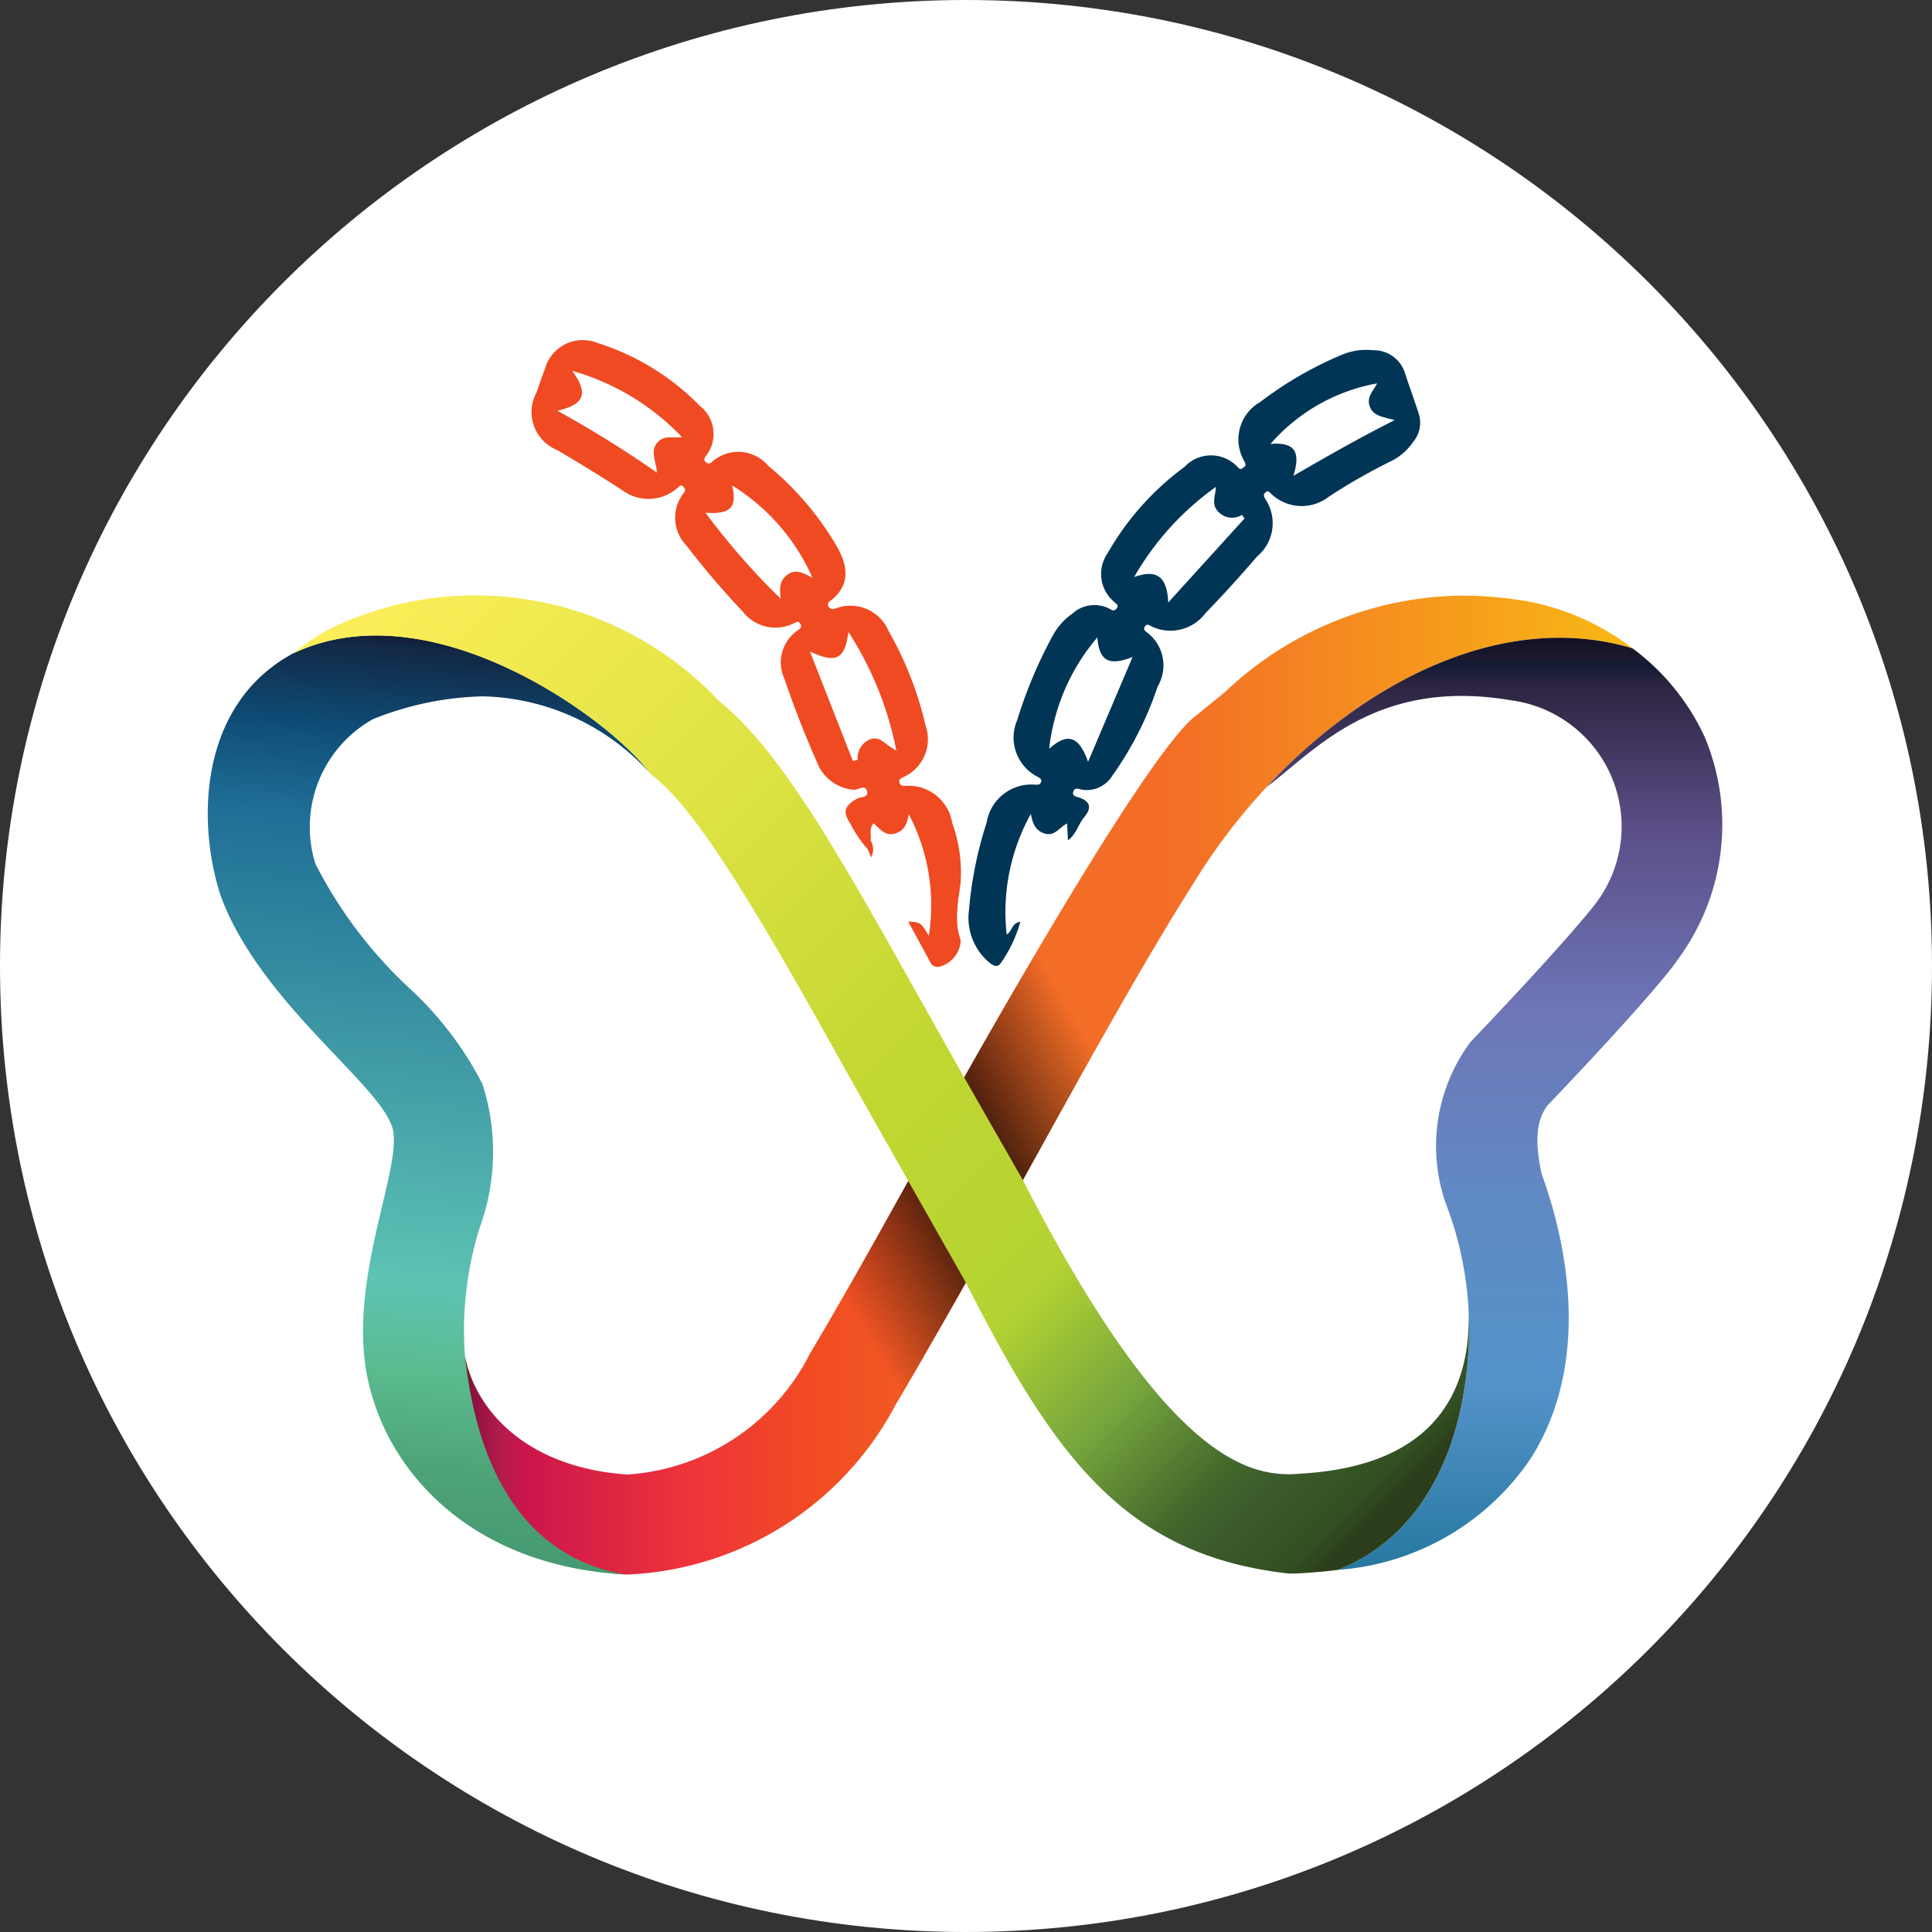
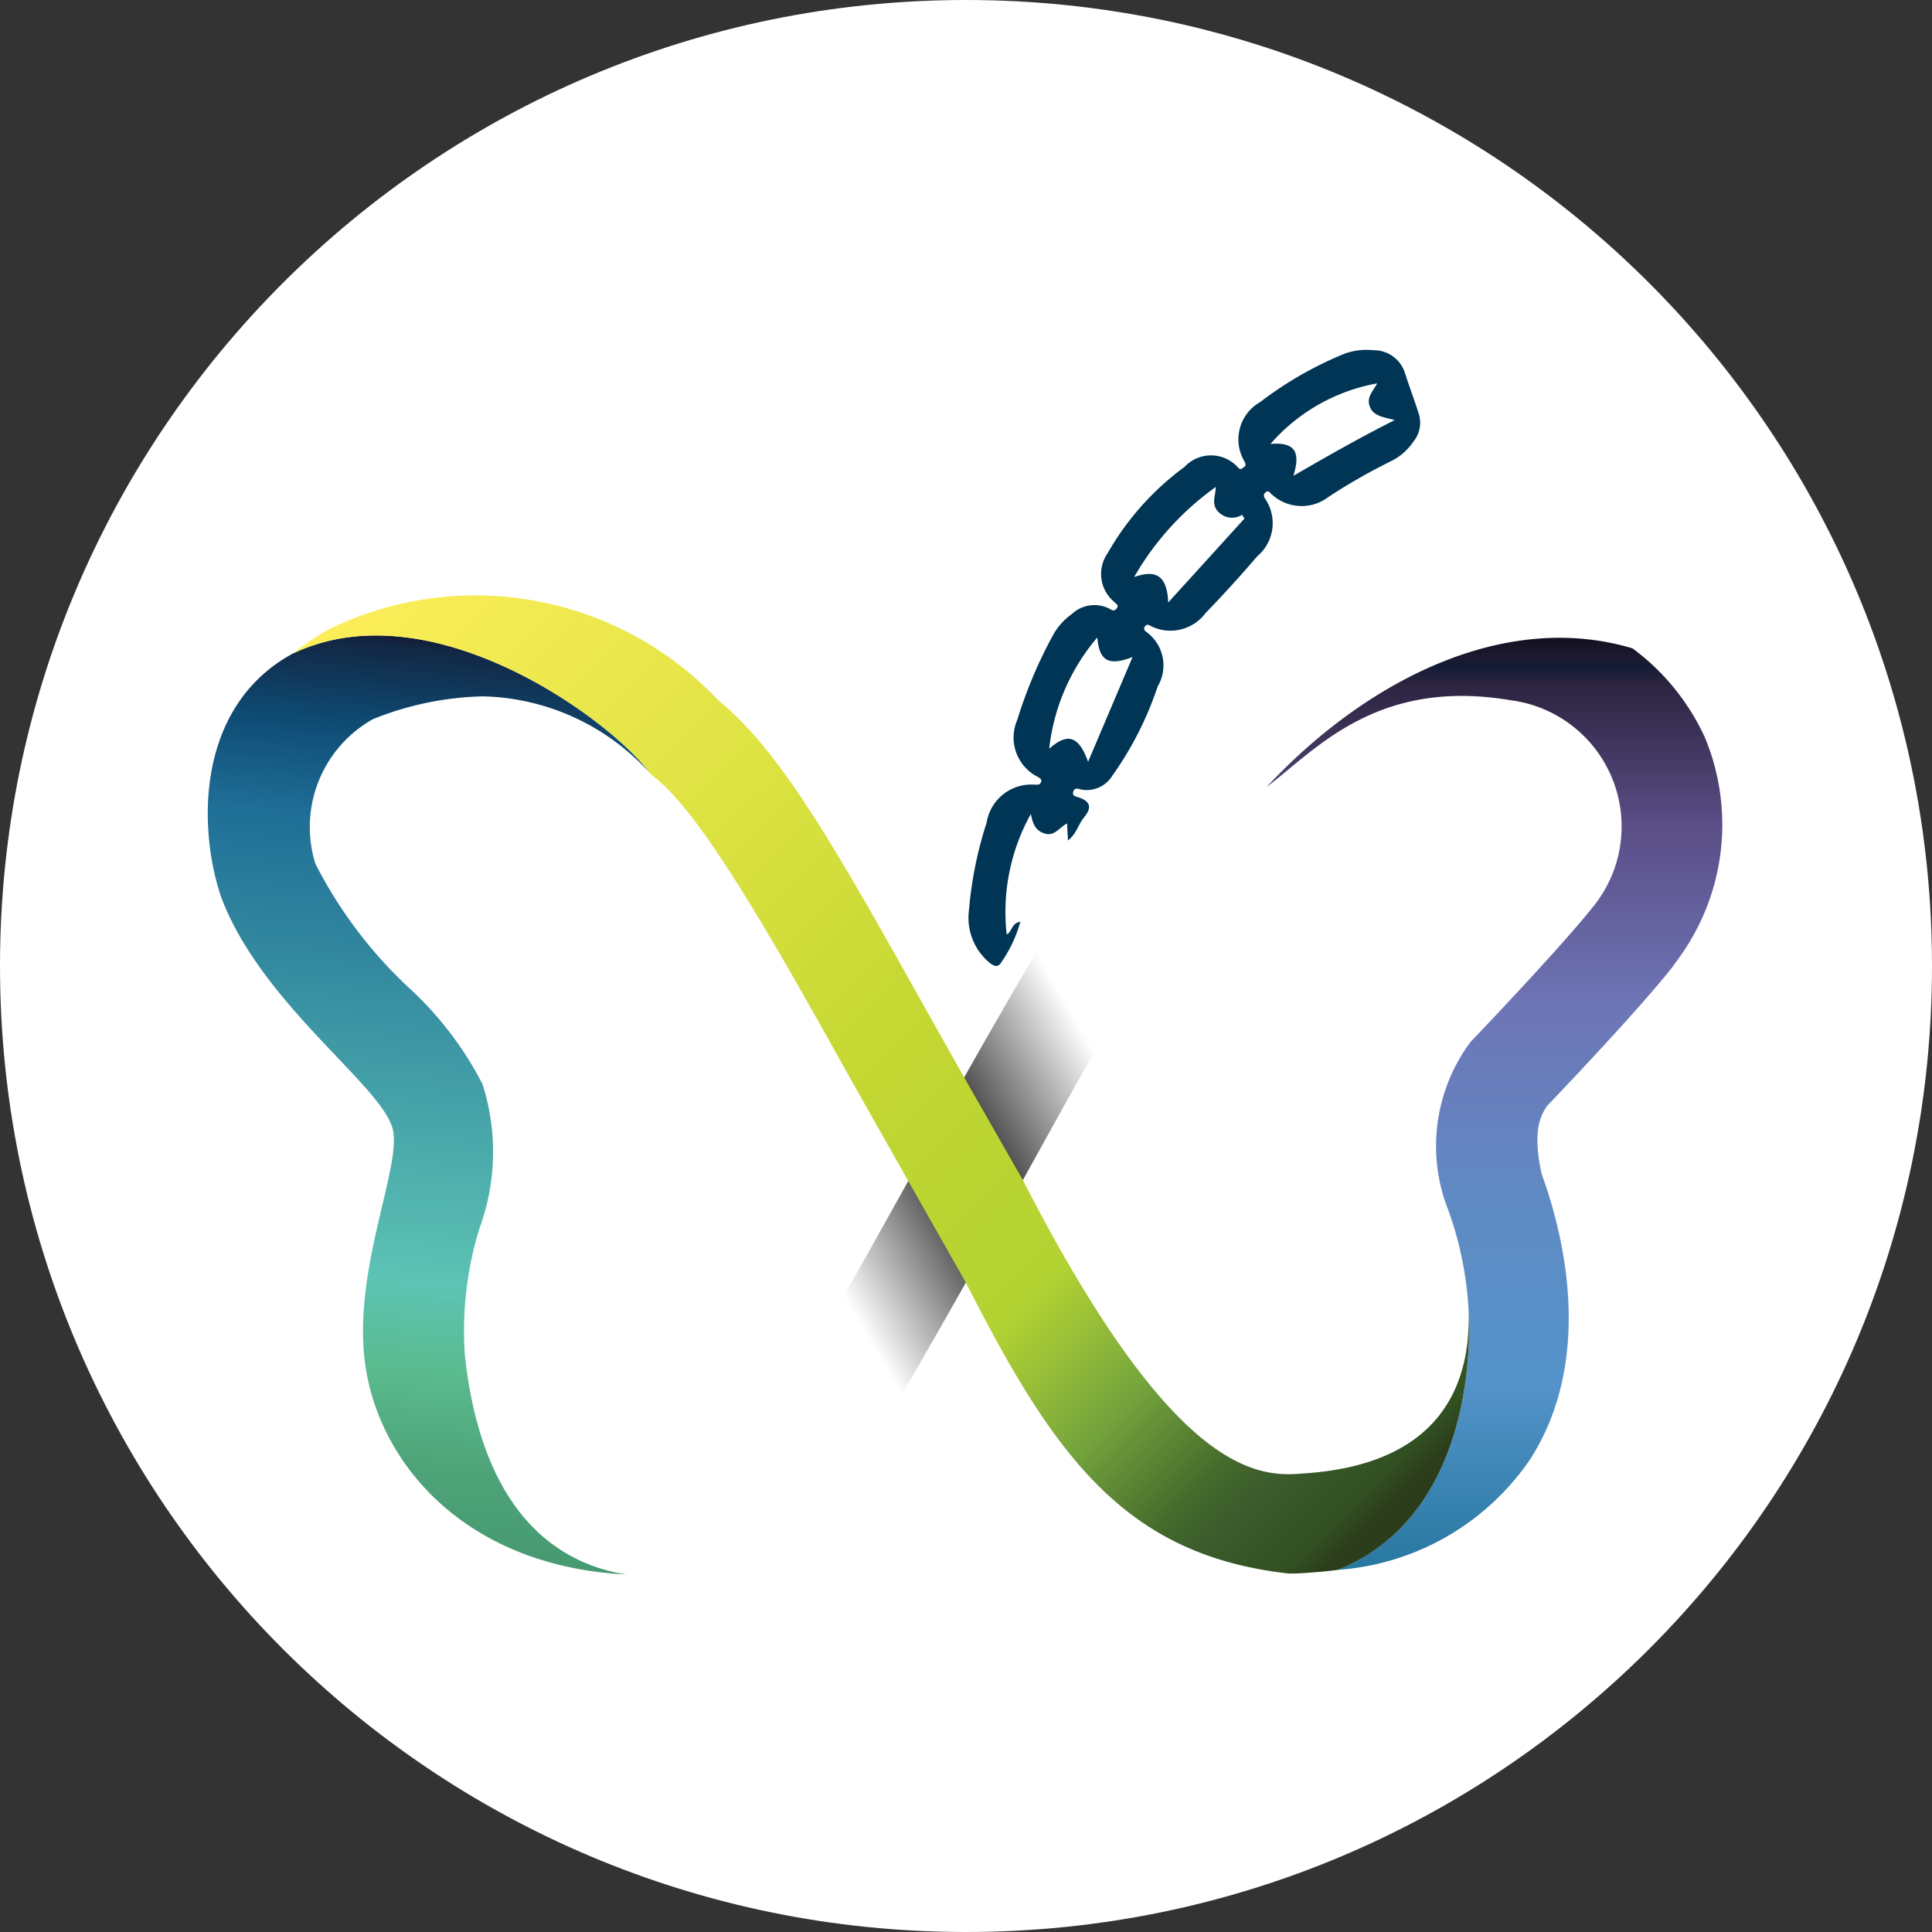
<svg xmlns="http://www.w3.org/2000/svg" width="32" height="32" fill="none">
  <rect width="100%" height="100%" fill="#333333" stroke="none" />
  <defs>
    <linearGradient id="atd__a" x1="7.7" x2="27.04" y1="17.972" y2="17.972" gradientUnits="userSpaceOnUse">
      <stop stop-color="#6F211F" />
      <stop offset=".01" stop-color="#931042" />
      <stop offset=".03" stop-color="#B31C4B" />
      <stop offset=".05" stop-color="#CA154C" />
      <stop offset=".2" stop-color="#F03539" />
      <stop offset=".3" stop-color="#F14C22" />
      <stop offset=".5" stop-color="#F36D27" />
      <stop offset=".6" stop-color="#F36D27" />
      <stop offset="1" stop-color="#F8B915" />
    </linearGradient>
    <linearGradient id="atd__b" x1="13.611" x2="18.486" y1="20.844" y2="18.029" gradientUnits="userSpaceOnUse">
      <stop stop-opacity="0" />
      <stop offset=".5" stop-opacity=".9" />
      <stop offset="1" stop-opacity="0" />
    </linearGradient>
    <linearGradient id="atd__c" x1="24.754" x2="24.754" y1="10.564" y2="26.002" gradientUnits="userSpaceOnUse">
      <stop stop-color="#141021" />
      <stop offset=".02" stop-color="#1C192F" />
      <stop offset=".03" stop-color="#131B34" />
      <stop offset=".05" stop-color="#2C2440" />
      <stop offset=".2" stop-color="#5B4D86" />
      <stop offset=".4" stop-color="#6E76B7" />
      <stop offset=".6" stop-color="#608AC3" />
      <stop offset=".8" stop-color="#5493CA" />
      <stop offset="1" stop-color="#2778A0" />
    </linearGradient>
    <linearGradient id="atd__d" x1="14.255" x2="12.934" y1="11.213" y2="26.307" gradientUnits="userSpaceOnUse">
      <stop stop-color="#131B34" />
      <stop offset=".01" stop-color="#122744" />
      <stop offset=".1" stop-color="#0E4B74" />
      <stop offset=".2" stop-color="#1F6E96" />
      <stop offset=".7" stop-color="#5DC3B4" />
      <stop offset=".8" stop-color="#5ABB8E" />
      <stop offset=".9" stop-color="#4EA479" />
      <stop offset="1" stop-color="#469971" />
    </linearGradient>
    <linearGradient id="atd__e" x1="6.892" x2="23.19" y1="8.785" y2="25.083" gradientUnits="userSpaceOnUse">
      <stop stop-color="#FDEE59" />
      <stop offset=".3" stop-color="#DCE242" />
      <stop offset=".5" stop-color="#C4D732" />
      <stop offset=".7" stop-color="#B3D332" />
      <stop offset=".8" stop-color="#77A63D" />
      <stop offset=".89" stop-color="#42672B" />
      <stop offset=".92" stop-color="#3B5B2D" />
      <stop offset=".97" stop-color="#325022" />
      <stop offset=".99" stop-color="#2B3D1A" />
      <stop offset="1" stop-color="#2B3D1A" />
    </linearGradient>
  </defs>
  <path fill="#fff" d="M32 16c0 8.837-7.163 16-16 16S0 24.837 0 16 7.163 0 16 0s16 7.163 16 16Z" />
  <path fill="#fff" d="M10.347 26.552a5.433 5.433 0 0 1-3.292-1.235 4.33 4.33 0 0 1-1.447-2.483 7.304 7.304 0 0 1 .263-2.973c.103-.34.162-.692.175-1.047l-.004-.009-.007-.016a5.093 5.093 0 0 0-.804-.963 8.796 8.796 0 0 1-2.01-2.802l-.005-.014a4.158 4.158 0 0 1 2.014-5.006l.026-.014.027-.011A7.359 7.359 0 0 1 8 9.409a5.897 5.897 0 0 1 4.216 1.842c1.12.915 2.331 3.083 3.613 5.378l.143.255c1.119-1.956 2.725-4.653 3.443-5.316l.121-.122.149-.104c.07-.05.19-.15.306-.246a6.31 6.31 0 0 1 4.22-1.703c.388 0 .775.034 1.158.1a4.616 4.616 0 0 1 3.3 2.53 4.216 4.216 0 0 1-.491 4.138l-.055.085-.063.08c-.541.68-1.682 1.887-2.064 2.287-.044.072-.104.232-.007.697.337.938.956 3.244-.249 5.118a4.818 4.818 0 0 1-4.004 2.09 4.408 4.408 0 0 1-.389.018h-.026l-.026-.003a5.468 5.468 0 0 1-3.417-1.57 11.253 11.253 0 0 1-1.896-2.729c-.277.486-.518.901-.742 1.276a5.773 5.773 0 0 1-4.852 3.042h-.041Zm-1.923-8.786a4.086 4.086 0 0 1-.024 2.693 5.478 5.478 0 0 0-.236 1.907c.122.663.779 1.473 2.23 1.585a3.183 3.183 0 0 0 2.618-1.778 105.91 105.91 0 0 0 1.49-2.608c-.32-.557-.634-1.119-.939-1.664l-.002-.004c-1.007-1.803-2.26-4.046-2.994-4.638l-.076-.061-.07-.068A3.395 3.395 0 0 0 8 12.007a4.66 4.66 0 0 0-1.616.332 1.562 1.562 0 0 0-.714 1.814c.375.704.864 1.34 1.447 1.884a6.107 6.107 0 0 1 1.307 1.729Zm9.054 1.788a14.578 14.578 0 0 0 2.507 3.71 1.94 1.94 0 0 0 1.36.681c.056 0 .114-.003.18-.009l.016-.001a2.41 2.41 0 0 0 2.011-.904c.643-1 .072-2.62-.049-2.936l-.011-.029-.007-.03a3.376 3.376 0 0 1 .496-3.066l.017-.021.019-.02c.014-.015 1.431-1.493 1.99-2.193a1.715 1.715 0 0 0 .286-1.648 1.991 1.991 0 0 0-1.348-1.023 4.425 4.425 0 0 0-.737-.065 3.73 3.73 0 0 0-2.56 1.104c-.149.124-.29.241-.431.343-.824.85-2.301 3.51-3.739 6.107Z" />
-   <path fill="#fff" d="m15.236 16.017-.274-.506-.248-.457.34.021a.91.91 0 0 1 .203.03 4.584 4.584 0 0 0-.204-1.21.477.477 0 0 1-.299.11.397.397 0 0 1-.107-.014.57.57 0 0 1-.04.273l-.163.448-.231-.537a1.509 1.509 0 0 1-.218-.312 1.966 1.966 0 0 0-.072-.122.486.486 0 0 1-.097-.373.358.358 0 0 1 .074-.146.919.919 0 0 1-.541-.52 17.158 17.158 0 0 1-.546-1.397.898.898 0 0 1 .021-.717.934.934 0 0 1-.668-.328c-.334-.352-.65-.722-.946-1.108a.919.919 0 0 1-.214-.74.84.84 0 0 1-.256.04 1.017 1.017 0 0 1-.55-.177c-.408-.263-.75-.472-1.075-.66a.863.863 0 0 1-.416-1.18c.017-.045.032-.09.047-.136a4.01 4.01 0 0 1 .091-.248.832.832 0 0 1 .784-.603c.11.001.22.02.325.054.67.21 1.278.584 1.768 1.086a.83.83 0 0 1 .277.729.697.697 0 0 1 .193-.027c.242.014.472.112.65.278.46.379.852.835 1.157 1.347a.874.874 0 0 1 .095.938h.018a.84.84 0 0 1 .765.498c.29.508.505 1.055.636 1.626a.833.833 0 0 1-.236.892.87.87 0 0 1 .675.711l.015.059c.137.389.173.807.106 1.214-.044.21-.037.427.02.634a.46.46 0 0 1-.098.427c-.204.228-.135.19-.227.208-.091.018-.076.074.068.115.14.03.134.647.134.647s-.652-.712-.736-.867Zm-1.07-3.833a.489.489 0 0 1 .322-.142.38.38 0 0 1 .067.006 5.298 5.298 0 0 0-.45-1.132.388.388 0 0 1-.335.171l-.035-.001.43 1.098Zm-2.114-3.531c.25.317.487.6.742.865a.476.476 0 0 1 .32-.232 5.044 5.044 0 0 0-.79-.909.389.389 0 0 1-.272.276ZM9.656 6.83c.337.195.662.385.987.601a.418.418 0 0 1 .083-.202.427.427 0 0 1 .148-.126 3.74 3.74 0 0 0-1.047-.643.405.405 0 0 1-.17.37Z" />
-   <path fill="#F04A22" d="M15.89 14.81c.06-.397.018-.803-.119-1.182a.73.73 0 0 0-.788-.61c-.048-.002-.074-.014-.086-.057-.014-.048.018-.061.054-.084a.688.688 0 0 0 .38-.858 5.797 5.797 0 0 0-.617-1.575.684.684 0 0 0-.88-.363c-.044.01-.076.011-.102-.024a.063.063 0 0 1 .015-.1c.374-.28.28-.632.092-.944a4.997 4.997 0 0 0-1.116-1.299.65.65 0 0 0-.933-.061.065.065 0 0 1-.05.023.064.064 0 0 1-.05-.024c-.044-.037-.02-.07.003-.101a.589.589 0 0 0-.103-.83A4.08 4.08 0 0 0 9.9 5.682a.65.65 0 0 0-.878.442c-.051.123-.09.25-.135.376a.678.678 0 0 0 .332.95c.368.213.727.437 1.084.666a.725.725 0 0 0 .911-.028c.037-.028.06-.077.11-.02.034.036.025.065-.002.101a.663.663 0 0 0 .048.868c.292.38.603.745.933 1.093a.683.683 0 0 0 .832.2c.04-.018.083-.058.12.002.037.057-.006.083-.045.111a.644.644 0 0 0-.218.8c.16.468.34.93.54 1.382a.712.712 0 0 0 .612.456c.074.006.187-.1.218.029.025.104-.109.084-.17.12-.207.122-.237.212-.11.409.078.154.176.297.29.427l.057.134a.287.287 0 0 0-.009-.282c.019-.088-.035-.188.05-.28.104.087.186.217.355.168.155-.045.204-.167.226-.323.325.618.442 1.325.333 2.015-.135-.221-.135-.221-.341-.234l.36.663a.136.136 0 0 0 .148.087.473.473 0 0 0 .362-.479 1.519 1.519 0 0 1-.023-.724Zm-5.013-7.466c-.107.142-.01.284.003.484a18.14 18.14 0 0 0-1.649-1.025c.47-.107.508-.298.248-.66a4.02 4.02 0 0 1 1.816 1.096c-.152.024-.305-.044-.418.105Zm2.165 2.175c-.135.1-.132.235-.11.398a11.57 11.57 0 0 1-1.247-1.425c.413.031.53-.089.44-.452a3.424 3.424 0 0 1 1.333 1.531c-.141-.075-.273-.157-.416-.052Zm1.368 2.728a.332.332 0 0 0-.204.338l-.079.02-.712-1.815c.433.206.581.13.637-.324a5.62 5.62 0 0 1 .794 1.963c-.183-.087-.263-.248-.436-.182Z" />
  <path fill="#fff" d="M15.968 16.952s.098-.73.248-.762c.1-.036.056-.117-.004-.149l-.01-.009a1.152 1.152 0 0 1-.342-.967c.043-.508.144-1.01.3-1.495a.916.916 0 0 1 .697-.728.897.897 0 0 1-.19-.968 7.78 7.78 0 0 1 .597-1.424c.091-.173.222-.322.382-.435a.885.885 0 0 1 .478-.185.768.768 0 0 1 .057-.76 4.792 4.792 0 0 1 1.326-1.488.99.99 0 0 1 .588-.23.68.68 0 0 1 .244.045.891.891 0 0 1 .42-.888 6.26 6.26 0 0 1 1.405-.81 1.206 1.206 0 0 1 .601-.085.72.72 0 0 1 .682.5c.034.105.072.213.109.318.045.128.091.26.133.394a.694.694 0 0 1-.132.607 1.134 1.134 0 0 1-.448.382 8.255 8.255 0 0 0-.878.497l-.123.076c-.166.112-.36.175-.56.182a.812.812 0 0 1-.284-.052 1.021 1.021 0 0 1-.297.82c-.29.339-.582.658-.865.95a.996.996 0 0 1-.719.353h-.007a.936.936 0 0 1-.03.809c-.058.128-.112.264-.165.395-.14.41-.35.793-.619 1.133a.86.86 0 0 1-.36.27c.006.013.01.026.014.039a.429.429 0 0 1-.117.374.696.696 0 0 0-.07.116.817.817 0 0 1-.225.294l-.285.218-.016-.31a.375.375 0 0 1-.253.008.474.474 0 0 1-.186-.103 4.58 4.58 0 0 0-.238 1.207.388.388 0 0 1 .048-.01l.286-.037-.08.277c-.073.27-.195.524-.358.75-.055.076-.754.88-.754.88Zm1.725-4.904a.412.412 0 0 1 .307.14l.443-1.045a.398.398 0 0 1-.352-.196 4.159 4.159 0 0 0-.274.538c-.082.185-.15.376-.206.571a.435.435 0 0 1 .082-.008Zm1.456-2.717a.431.431 0 0 1 .306.253l.771-.85a.51.51 0 0 1-.28-.275 4.475 4.475 0 0 0-.797.872Zm2.267-2.12a.395.395 0 0 1 .239.318c.308-.177.634-.36.985-.545a.424.424 0 0 1-.135-.201.412.412 0 0 1-.02-.173c-.384.147-.744.35-1.07.6Z" />
  <path fill="#003555" d="M23.508 6.882c-.074-.239-.164-.473-.24-.711a.539.539 0 0 0-.522-.37 1.045 1.045 0 0 0-.51.071 6.105 6.105 0 0 0-1.363.787.711.711 0 0 0-.265.976c.017.038.04.07-.003.101-.03.021-.056.055-.097.01a.599.599 0 0 0-.887-.014 4.6 4.6 0 0 0-1.275 1.43.602.602 0 0 0 .112.81c.03.033.083.052.034.11-.045.052-.082.019-.122-.003a.546.546 0 0 0-.615.09 1.055 1.055 0 0 0-.324.37 7.58 7.58 0 0 0-.583 1.388.73.73 0 0 0 .343.942c.034.023.07.034.052.085-.017.048-.054.042-.095.043a.75.75 0 0 0-.806.627 6.475 6.475 0 0 0-.293 1.452.969.969 0 0 0 .281.816c.062.058.168.165.24.068.15-.21.261-.444.33-.692-.15.02-.135.167-.226.209a3.344 3.344 0 0 1 .4-1.996c.028.148.069.277.23.325.166.05.24-.102.37-.167l.015.281c.141-.108.17-.266.265-.38.123-.148.122-.259-.079-.33-.044-.015-.125-.02-.097-.101.026-.077.096-.037.143-.029a.498.498 0 0 0 .499-.227c.324-.454.578-.953.754-1.482a.684.684 0 0 0-.174-.895c-.032-.024-.067-.048-.04-.094.034-.06.074-.026.117-.005a.725.725 0 0 0 .89-.222c.295-.304.58-.619.856-.94a.716.716 0 0 0 .14-.941c-.03-.044-.047-.082.002-.122.047-.037.066.009.094.031a.73.73 0 0 0 .95.044c.328-.215.67-.41 1.021-.584a.94.94 0 0 0 .373-.319.498.498 0 0 0 .105-.442Zm-5.486 5.736c-.153-.428-.337-.488-.644-.217a3.42 3.42 0 0 1 .797-1.843c.033.39.187.478.584.324l-.737 1.736ZM19.35 9.98c-.02-.433-.19-.556-.565-.422.338-.59.8-1.099 1.353-1.493-.004.149-.083.288.044.415a.313.313 0 0 0 .39.047l.04.062-1.262 1.39Zm2.073-2.1c.126-.406.016-.56-.38-.527A3.062 3.062 0 0 1 22.81 6.35c-.062.122-.176.222-.126.372.054.162.198.18.416.236-.608.308-1.142.613-1.677.923Z" />
-   <path fill="url(#atd__a)" d="M10.373 26.08a5.277 5.277 0 0 0 4.461-2.812c.37-.619 1.165-2.024 1.165-2.024l.944-1.698c1.006-1.818 2.016-3.648 2.843-4.943 1.572-2.568 4.56-4.672 7.254-3.864a4.105 4.105 0 0 0-1.75-.781 6.534 6.534 0 0 0-1.08-.093 5.805 5.805 0 0 0-3.917 1.594c-.129.107-.552.45-.552.45-.795.723-2.971 4.517-3.771 5.936l-.926 1.715c-.543.977-1.114 1.996-1.627 2.857a3.656 3.656 0 0 1-3.027 2.006c-1.74-.121-2.537-1.133-2.69-1.972.05 1.413.883 3.575 2.673 3.628Z" />
  <path fill="url(#atd__b)" d="M17.174 15.756c-.49.83-.929 1.6-1.204 2.089l-.926 1.715c-.353.637-.719 1.29-1.073 1.907l.953 1.65c.394-.67 1.074-1.873 1.074-1.873l.944-1.698c.4-.721.799-1.444 1.188-2.134l-.956-1.656Z" />
  <path fill="url(#atd__c)" d="M28.238 12.214a3.81 3.81 0 0 0-1.198-1.475c-2.115-.634-4.41.525-6.06 2.295.792-.59 1.804-1.814 4.04-1.436a2.108 2.108 0 0 1 1.372 3.414c-.57.717-2.034 2.244-2.034 2.244a2.89 2.89 0 0 0-.414 2.67c.22.566.347 1.164.38 1.771.057.953-.102 3.479-2.168 4.305a4.214 4.214 0 0 0 3.187-1.83c1.088-1.693.533-3.794.19-4.732-.148-.685-.028-.951.093-1.124.332-.347 1.519-1.598 2.064-2.285l.092-.128a3.758 3.758 0 0 0 .456-3.689Z" />
  <path fill="url(#atd__d)" d="M4.848 10.826c-1.587.863-1.582 2.86-1.185 4.032.634 1.698 2.523 3.03 2.812 3.756.275.567-.71 2.457-.402 4.134.292 1.593 1.709 3.197 4.3 3.331-.985-.157-2.37-.85-2.673-3.629a5.754 5.754 0 0 1 .24-2.1 3.674 3.674 0 0 0 .05-2.397 5.693 5.693 0 0 0-1.216-1.591 7.406 7.406 0 0 1-1.55-2.055 2.049 2.049 0 0 1 .952-2.395A5.163 5.163 0 0 1 8 11.534a3.836 3.836 0 0 1 2.75 1.256c-.614-.846-3.598-3.066-5.902-1.964Z" />
  <path fill="url(#atd__e)" d="M24.324 21.698v-.005c.043 1.198-.426 2.572-2.754 2.713-.825.079-2.196-.12-4.628-4.86l-.972-1.7c-1.784-3.152-2.864-5.27-4.068-6.242a5.528 5.528 0 0 0-6.443-1.187 4.232 4.232 0 0 0-.607.408c2.303-1.098 5.284 1.12 5.898 1.966l.055.053.059.047c.804.65 2.029 2.841 3.11 4.775.348.624 2.024 3.578 2.024 3.578 1.473 2.898 2.643 4.517 5.35 4.819.114 0 .23-.005.352-.016a7 7 0 0 0 .459-.045c2.063-.828 2.222-3.352 2.165-4.304Z" />
</svg>